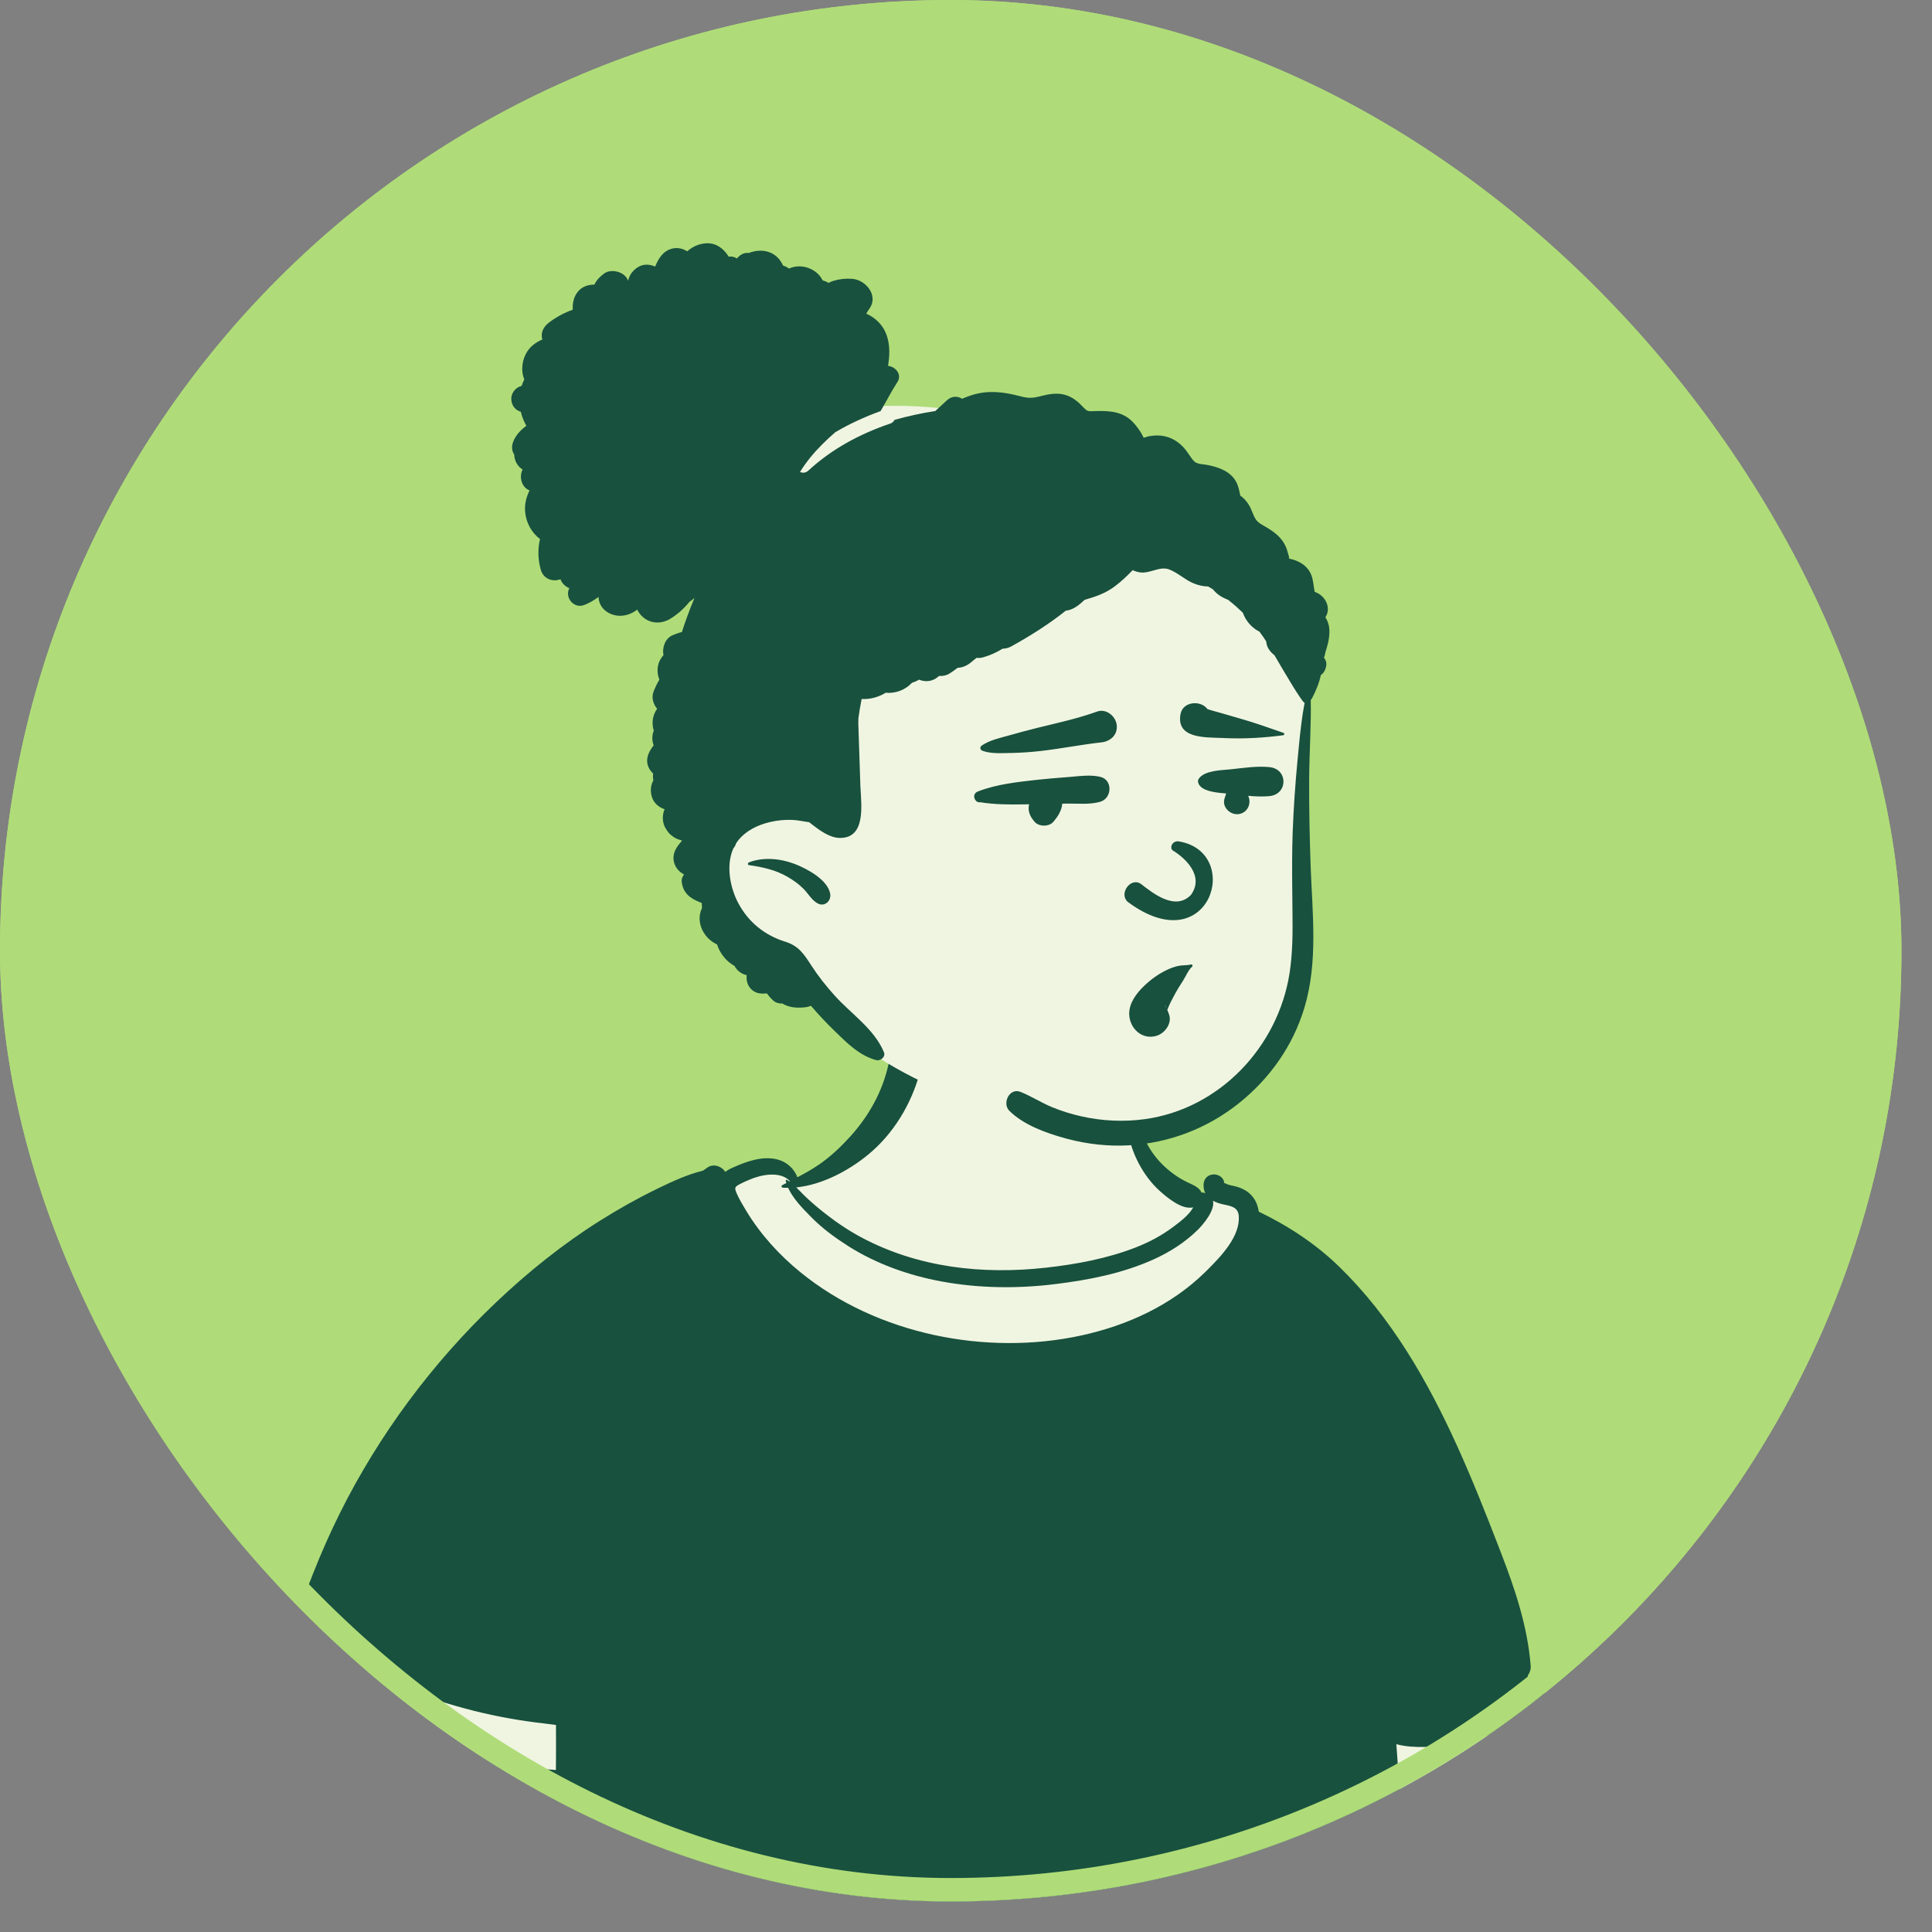
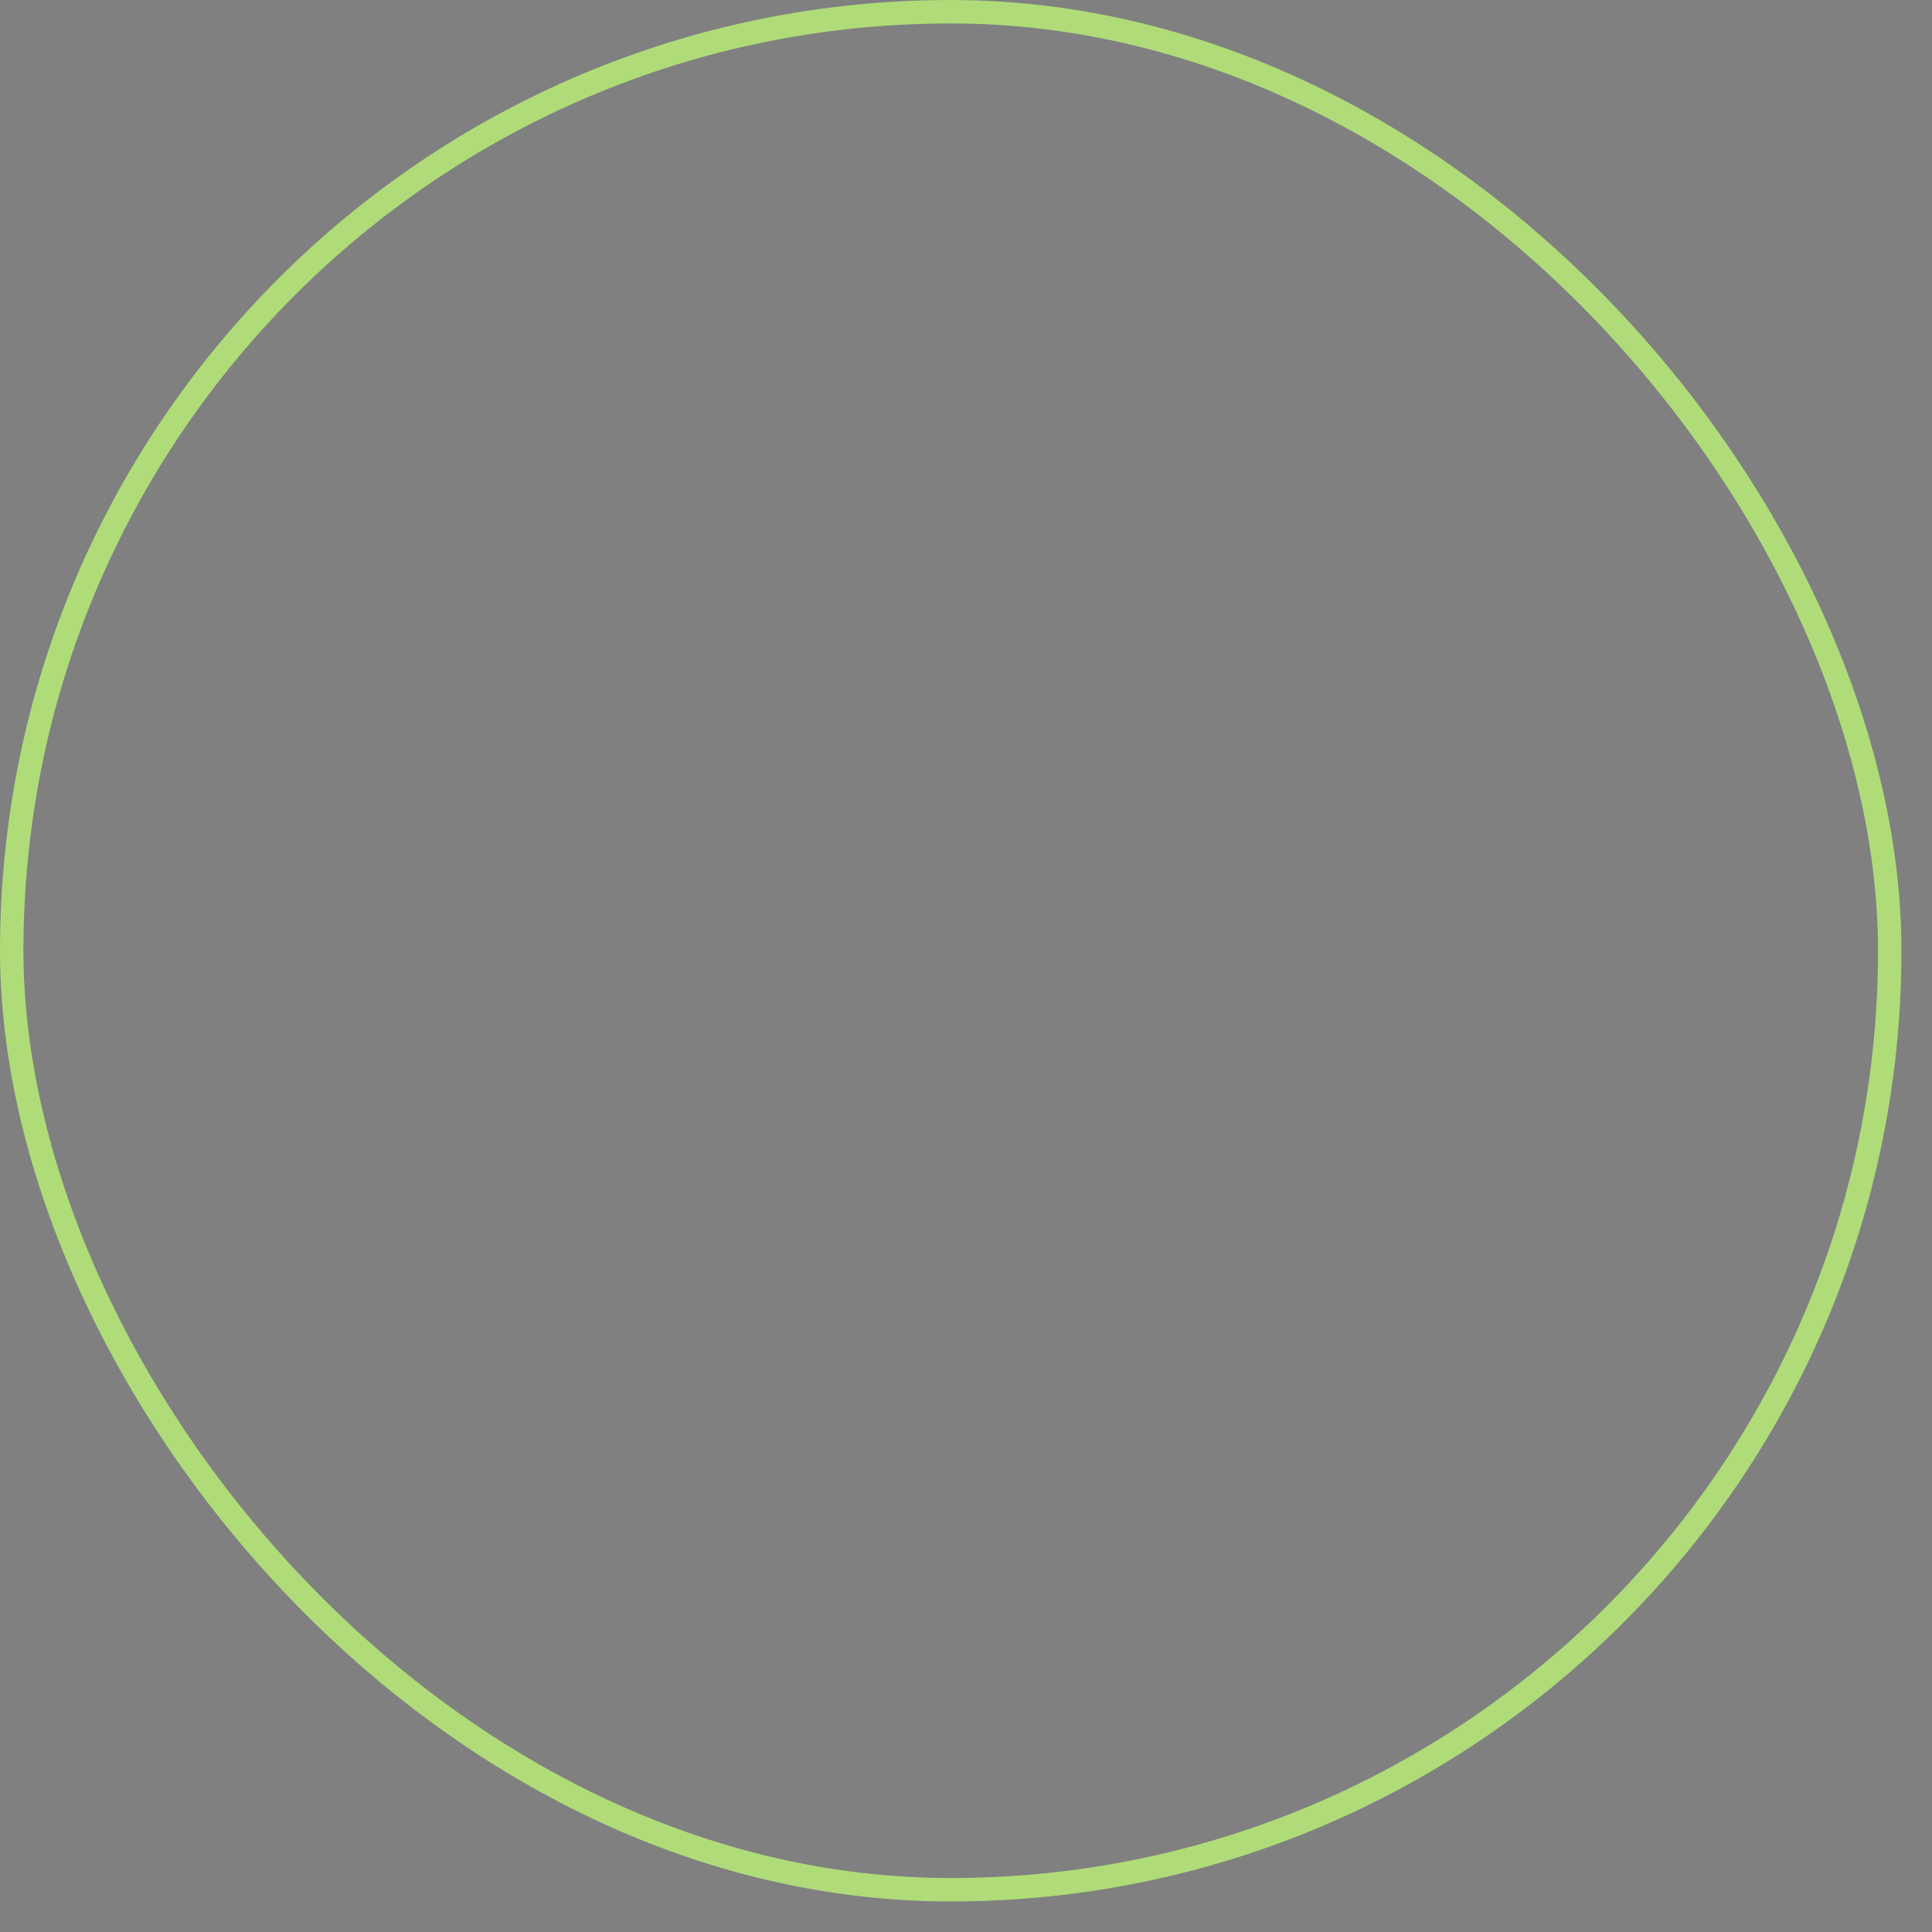
<svg xmlns="http://www.w3.org/2000/svg" width="57" height="57" viewBox="0 0 57 57" fill="none">
  <rect x="0" y="0" width="57" height="57" fill="#808080" stroke="none" />
  <g clip-path="url(#clip0_5_3033)">
-     <rect width="56.099" height="56.099" rx="28.049" fill="#AFDC78" />
-     <path fill-rule="evenodd" clip-rule="evenodd" d="M12.882 66.403C13.473 66.44 14.063 66.469 14.653 66.491C22.369 66.777 30.08 65.9 37.792 65.708C40.478 65.638 43.15 65.673 45.829 65.888C46.091 65.909 46.391 65.627 46.359 65.359C45.864 61.099 45.245 56.85 44.924 52.573C44.924 52.347 44.953 52.121 45.031 51.908C45.046 51.891 45.122 51.703 45.19 51.692C45.168 51.708 45.268 51.679 45.204 51.684C45.591 51.621 45.971 51.204 45.69 50.805C42.795 46.38 38.842 42.341 37.571 37.085C37.27 35.664 36.185 35.576 35.029 34.99C34.668 34.776 33.786 34.183 33.643 33.771C33.3 32.286 33.904 30.832 32.139 30.231C30.975 29.909 28.917 29.637 27.738 29.976C26.301 30.453 26.409 32.068 25.575 33.18C25.144 33.822 24.409 34.702 23.73 34.801C23.401 34.849 23.159 34.185 22.83 34.231C17.71 35.471 10.735 43.929 8.534 48.612C8.038 50.086 9.637 49.641 9.539 51.122C9.418 53.932 9.153 57.53 9.31 60.343C9.457 61.976 9.349 63.687 9.858 65.258C9.721 65.424 9.917 65.592 10.078 65.664C10.28 66.007 12.272 66.356 12.882 66.403Z" fill="#F0F5E1" />
    <path fill-rule="evenodd" clip-rule="evenodd" d="M26.211 31.41C26.345 30.813 27.297 31.069 27.134 31.663C26.881 32.583 26.357 33.453 25.616 34.063C25.044 34.534 24.265 34.954 23.492 35.032C23.564 35.102 23.634 35.177 23.707 35.249C23.872 35.412 24.047 35.563 24.227 35.709C24.598 36.008 24.983 36.277 25.404 36.502C27.086 37.402 28.985 37.609 30.864 37.4C31.755 37.3 32.66 37.132 33.498 36.807C33.886 36.656 34.264 36.459 34.597 36.209L34.684 36.144C34.86 36.012 35.093 35.825 35.203 35.622C34.87 35.697 34.448 35.343 34.217 35.137C33.964 34.911 33.751 34.619 33.594 34.32C33.286 33.734 33.123 32.977 33.381 32.348C33.398 32.306 33.453 32.313 33.458 32.359C33.535 33.092 33.733 33.779 34.261 34.322C34.495 34.562 34.775 34.764 35.081 34.904L35.124 34.923C35.255 34.984 35.392 35.054 35.447 35.183C35.468 35.181 35.489 35.182 35.51 35.188C35.528 35.193 35.545 35.198 35.561 35.204C35.525 35.133 35.505 35.049 35.509 34.949C35.522 34.565 36.052 34.553 36.125 34.895C36.112 34.85 36.094 34.894 36.127 34.908C36.127 34.904 36.126 34.899 36.125 34.895L36.126 34.899L36.128 34.908L36.127 34.908C36.129 34.914 36.13 34.92 36.131 34.927L36.131 34.935L36.131 34.928C36.13 34.923 36.13 34.918 36.129 34.914L36.128 34.908C36.133 34.91 36.14 34.912 36.148 34.912L36.151 34.913C36.163 34.918 36.207 34.938 36.22 34.944C36.308 34.976 36.407 34.986 36.497 35.014C36.693 35.074 36.865 35.174 36.984 35.343C37.07 35.464 37.118 35.603 37.138 35.748C38.004 36.163 38.824 36.703 39.51 37.371C41.043 38.862 42.112 40.727 42.989 42.658C43.435 43.641 43.833 44.645 44.222 45.652L44.283 45.811C44.701 46.893 45.069 47.987 45.16 49.15C45.168 49.254 45.134 49.352 45.074 49.433C45.096 49.521 45.106 49.608 45.103 49.694C45.103 49.707 45.102 49.72 45.101 49.734C45.241 49.731 45.378 49.79 45.508 49.954C45.561 49.937 45.618 49.935 45.674 49.953C46.017 50.062 46.072 50.438 46.137 50.752C46.203 51.076 46.232 51.408 46.233 51.739C46.233 51.858 46.165 52.007 46.049 52.058C45.833 52.153 45.599 52.216 45.374 52.302C45.206 52.367 45.037 52.428 44.866 52.486C44.961 52.651 44.991 52.88 45.043 53.053C45.123 53.324 45.188 53.596 45.242 53.873C45.61 55.759 45.864 57.664 46.209 59.553C46.381 60.5 46.581 61.44 46.785 62.38C46.886 62.842 46.992 63.303 47.107 63.762C47.169 64.007 47.232 64.252 47.298 64.495C47.317 64.566 47.336 64.637 47.355 64.708L47.39 64.832C47.465 64.873 47.529 64.936 47.573 65.021C47.736 65.334 47.642 65.686 47.331 65.862C46.993 66.054 46.589 65.873 46.403 65.562C46.272 65.342 46.229 65.051 46.164 64.807C46.091 64.532 46.022 64.257 45.955 63.981C45.499 62.107 45.194 60.201 44.964 58.287L44.948 58.15C44.831 57.165 44.718 56.178 44.645 55.188C44.609 54.702 44.581 54.215 44.563 53.728C44.554 53.478 44.569 53.225 44.583 52.975C44.589 52.866 44.599 52.755 44.602 52.646L44.603 52.63C44.604 52.619 44.605 52.605 44.606 52.589L44.607 52.571C44.267 52.677 43.922 52.765 43.574 52.84C42.832 53 42.073 53.089 41.317 53.044C41.422 54.293 41.56 55.54 41.752 56.778C41.937 57.971 42.151 59.161 42.393 60.344C42.514 60.938 42.644 61.531 42.782 62.122C42.856 62.438 42.94 62.751 43.007 63.068C43.046 63.257 43.058 63.415 42.979 63.592C43.066 63.829 43.144 64.067 43.22 64.292L43.243 64.359C43.378 64.752 43.635 65.154 43.367 65.541C43.228 65.74 43.003 65.854 42.775 65.861C42.772 65.864 42.767 65.867 42.763 65.869C42.64 65.934 42.499 65.947 42.365 65.919C42.162 65.959 41.958 65.997 41.753 66.032C41.248 66.119 40.74 66.191 40.231 66.251C39.262 66.367 38.287 66.43 37.313 66.464C33.744 66.593 30.172 66.368 26.602 66.432C24.784 66.465 22.965 66.547 21.149 66.655C20.243 66.709 19.337 66.767 18.43 66.812L18.149 66.826C17.339 66.864 16.527 66.894 15.717 66.835C15.701 66.834 15.689 66.828 15.681 66.819C15.401 66.787 15.12 66.531 15.148 66.234C15.269 64.972 15.39 63.709 15.511 62.447C15.726 60.196 15.944 57.946 16.164 55.697L16.195 55.372C16.269 54.614 16.34 53.854 16.376 53.093C16.195 53.08 16.015 53.064 15.835 53.044C13.885 52.832 12.016 52.243 10.221 51.471L10.148 51.439C9.987 51.369 9.81 51.299 9.628 51.224C9.631 51.567 9.62 51.911 9.618 52.252C9.616 52.816 9.62 53.381 9.622 53.946C9.625 55.109 9.67 56.272 9.728 57.434C9.83 59.484 9.95 61.533 10.131 63.579C10.177 64.093 10.239 64.607 10.283 65.122C10.309 65.425 10.246 65.678 9.968 65.837C9.831 65.916 9.725 65.883 9.589 65.819C9.256 65.664 9.247 65.297 9.215 64.977C9.191 64.736 9.169 64.496 9.147 64.254C9.101 63.739 9.061 63.225 9.029 62.709C8.9 60.66 8.863 58.613 8.951 56.562C8.992 55.602 9.052 54.64 9.131 53.682L9.149 53.461C9.215 52.696 9.256 51.893 9.391 51.122C8.848 50.882 8.31 50.577 8.061 50.07C7.738 49.411 8.093 48.848 8.599 48.46C8.594 48.394 8.599 48.33 8.613 48.27C8.758 47.643 9.002 47.022 9.237 46.424C9.474 45.822 9.736 45.23 10.024 44.65C11.18 42.328 12.758 40.206 14.64 38.419C15.575 37.531 16.598 36.71 17.689 36.022C18.231 35.681 18.786 35.367 19.361 35.087L19.446 35.045C19.846 34.852 20.295 34.646 20.74 34.538C20.786 34.504 20.833 34.471 20.88 34.44C21.055 34.324 21.293 34.408 21.396 34.574C21.447 34.535 21.505 34.501 21.571 34.47L21.637 34.44C22.036 34.26 22.516 34.093 22.949 34.211C23.218 34.284 23.43 34.481 23.526 34.733C23.744 34.618 23.958 34.5 24.168 34.355C24.505 34.123 24.81 33.834 25.084 33.532C25.634 32.924 26.033 32.212 26.211 31.41ZM45.285 50.582C45.247 50.593 45.208 50.597 45.167 50.592C45.241 50.601 45.093 50.644 45.052 50.665L45.049 50.667C44.975 50.709 44.901 50.75 44.825 50.789C44.649 50.882 44.469 50.965 44.286 51.043C43.926 51.196 43.554 51.313 43.172 51.4C42.798 51.483 42.406 51.533 42.023 51.541C41.767 51.545 41.463 51.534 41.197 51.458C41.228 51.922 41.262 52.385 41.3 52.848L41.824 52.728C42.348 52.608 42.871 52.485 43.388 52.336C43.776 52.224 44.158 52.093 44.536 51.951C44.735 51.877 44.931 51.798 45.126 51.714C45.222 51.672 45.313 51.621 45.402 51.571L45.479 51.527C45.461 51.32 45.429 51.117 45.382 50.913C45.357 50.805 45.315 50.694 45.285 50.582ZM9.416 48.399C9.349 48.614 9.247 48.816 9.014 48.864C8.932 48.881 8.863 48.872 8.806 48.844L8.792 48.872C8.601 49.263 8.544 49.677 8.985 49.978C9.183 50.114 9.4 50.232 9.624 50.338C10.024 50.528 10.45 50.681 10.852 50.836L10.932 50.867C11.651 51.148 12.381 51.404 13.122 51.619C13.875 51.835 14.64 52.01 15.415 52.12C15.742 52.166 16.071 52.199 16.401 52.22C16.407 51.778 16.404 51.334 16.403 50.892C16.285 50.877 16.169 50.862 16.057 50.848C15.714 50.809 15.373 50.76 15.034 50.699C14.326 50.573 13.625 50.398 12.941 50.175C11.674 49.761 10.495 49.169 9.416 48.399ZM23.307 34.847C23.019 34.543 22.468 34.653 22.121 34.8C22.015 34.845 21.91 34.89 21.809 34.945L21.79 34.956C21.672 35.023 21.673 35.063 21.73 35.197C21.805 35.373 21.908 35.544 22.007 35.708C22.429 36.41 22.984 37.022 23.619 37.538C25.866 39.367 29.094 40.012 31.904 39.4C33.253 39.106 34.553 38.513 35.546 37.541L35.637 37.451C36.037 37.052 36.587 36.474 36.548 35.882C36.53 35.597 36.297 35.581 36.058 35.526C35.961 35.503 35.868 35.471 35.787 35.426C35.852 35.706 35.505 36.121 35.326 36.296C34.951 36.662 34.5 36.948 34.022 37.162C33.113 37.57 32.124 37.763 31.139 37.884C30.022 38.023 28.881 38.011 27.772 37.806C26.807 37.627 25.856 37.29 25.026 36.764C24.646 36.523 24.27 36.248 23.953 35.928L23.886 35.86C23.656 35.628 23.39 35.348 23.252 35.044C23.2 35.045 23.148 35.043 23.097 35.04C23.06 35.038 23.041 34.986 23.077 34.967C23.118 34.946 23.159 34.924 23.2 34.903C23.193 34.88 23.187 34.858 23.182 34.836C23.178 34.816 23.198 34.799 23.216 34.809C23.241 34.824 23.264 34.84 23.287 34.856C23.294 34.854 23.3 34.85 23.307 34.847Z" fill="#18513E" />
    <path fill-rule="evenodd" clip-rule="evenodd" d="M25.709 11.989C33.181 11.622 38.251 17.498 38.469 19.842C38.621 21.468 38.518 23.638 38.518 25.091C38.518 25.833 38.893 28.088 38.469 29.17C37.525 31.576 36.459 33.462 33.504 33.462C30.549 33.462 26.045 31.934 24.498 29.965C24.215 29.605 20.706 26.973 20.706 24.903C20.706 20.488 20.377 12.25 25.709 11.989Z" fill="#F0F5E1" />
-     <path fill-rule="evenodd" clip-rule="evenodd" d="M20.611 7.22C21.037 7.087 21.309 7.279 21.503 7.575C21.545 7.566 21.587 7.567 21.633 7.578C21.644 7.581 21.672 7.591 21.693 7.599C21.709 7.606 21.723 7.614 21.737 7.623L21.746 7.618C21.778 7.584 21.811 7.552 21.847 7.526C21.929 7.469 22.013 7.452 22.092 7.464L22.129 7.45C22.445 7.341 22.786 7.392 23 7.663C23.041 7.715 23.075 7.773 23.103 7.835C23.167 7.855 23.227 7.886 23.279 7.923C23.316 7.906 23.354 7.892 23.395 7.881C23.628 7.822 23.872 7.878 24.062 8.02C24.154 8.089 24.222 8.176 24.273 8.275C24.332 8.288 24.39 8.313 24.444 8.346C24.491 8.323 24.538 8.301 24.587 8.286C24.764 8.232 24.955 8.212 25.14 8.226C25.538 8.255 25.923 8.709 25.657 9.098L25.648 9.11C25.615 9.157 25.585 9.205 25.558 9.255C25.653 9.296 25.745 9.351 25.83 9.421C26.245 9.76 26.282 10.282 26.204 10.775L26.201 10.796H26.202C26.422 10.816 26.613 11.046 26.483 11.262L26.476 11.272C26.3 11.543 26.149 11.843 25.98 12.129C25.515 12.297 25.065 12.503 24.642 12.753C24.379 12.983 24.128 13.226 23.907 13.497C23.797 13.632 23.696 13.775 23.603 13.924C23.677 13.959 23.769 13.957 23.847 13.886C24.538 13.247 25.373 12.799 26.262 12.498C26.326 12.477 26.368 12.436 26.392 12.388C26.786 12.276 27.188 12.189 27.594 12.127C27.705 12.021 27.823 11.919 27.934 11.813C28.076 11.678 28.254 11.681 28.387 11.765C28.453 11.735 28.521 11.709 28.589 11.685L28.632 11.671C28.649 11.665 28.666 11.658 28.684 11.653C29.16 11.508 29.595 11.561 30.063 11.681L30.123 11.696C30.342 11.754 30.479 11.745 30.69 11.692L30.714 11.685C30.939 11.627 31.179 11.584 31.408 11.645C31.648 11.71 31.808 11.853 31.971 12.026L31.988 12.043C32.064 12.125 32.108 12.133 32.208 12.132L32.315 12.128C32.719 12.117 33.115 12.134 33.417 12.446C33.529 12.561 33.649 12.724 33.721 12.873L33.732 12.895C33.735 12.902 33.738 12.908 33.741 12.914C33.784 12.907 33.852 12.88 33.884 12.873C34.324 12.788 34.691 12.919 34.974 13.265C35.036 13.341 35.129 13.49 35.194 13.571C35.217 13.591 35.238 13.611 35.258 13.633C35.365 13.7 35.515 13.696 35.634 13.72C35.958 13.784 36.305 13.907 36.47 14.215C36.539 14.343 36.564 14.484 36.593 14.624C36.702 14.696 36.788 14.799 36.854 14.91C36.935 15.045 36.969 15.211 37.062 15.339C37.13 15.432 37.233 15.481 37.331 15.538L37.368 15.56C37.659 15.732 37.886 15.924 37.982 16.262L37.99 16.292C38.006 16.344 38.06 16.492 38.013 16.469C38.054 16.492 38.123 16.5 38.16 16.512C38.362 16.579 38.537 16.686 38.645 16.875C38.726 17.018 38.741 17.168 38.764 17.326L38.774 17.39C38.777 17.406 38.78 17.424 38.783 17.441L38.786 17.459L38.787 17.459C38.823 17.475 38.859 17.492 38.895 17.51C39.062 17.608 39.176 17.778 39.176 17.975C39.176 18.071 39.146 18.146 39.102 18.212C39.138 18.265 39.165 18.322 39.185 18.386C39.226 18.509 39.229 18.644 39.215 18.772C39.199 18.925 39.159 19.065 39.113 19.212C39.095 19.268 39.088 19.347 39.061 19.401C39.111 19.464 39.14 19.542 39.131 19.618C39.118 19.727 39.068 19.855 38.969 19.916C38.92 20.154 38.816 20.398 38.713 20.593C38.701 20.615 38.687 20.636 38.671 20.652C38.686 21.43 38.628 22.214 38.624 22.991C38.62 23.837 38.638 24.684 38.667 25.529C38.717 26.93 38.895 28.378 38.48 29.744C38.141 30.861 37.462 31.821 36.551 32.549C35.618 33.293 34.494 33.724 33.3 33.791C32.692 33.825 32.075 33.756 31.487 33.599L31.424 33.582C30.856 33.426 30.197 33.188 29.779 32.772C29.558 32.552 29.781 32.085 30.105 32.213C30.426 32.341 30.714 32.529 31.032 32.662C31.317 32.78 31.614 32.871 31.914 32.938C32.517 33.073 33.157 33.103 33.77 33.019C35.982 32.717 37.706 30.885 38.046 28.712C38.14 28.11 38.139 27.499 38.132 26.891L38.125 26.225C38.12 25.668 38.118 25.11 38.138 24.553C38.164 23.837 38.215 23.12 38.283 22.406L38.319 22.035C38.361 21.6 38.408 21.163 38.49 20.734C38.423 20.737 37.895 19.837 37.602 19.334C37.495 19.249 37.405 19.144 37.37 19.008C37.363 18.98 37.359 18.951 37.357 18.923C37.293 18.823 37.226 18.726 37.155 18.632L37.14 18.625C37.128 18.619 37.119 18.615 37.113 18.612C36.959 18.524 36.83 18.392 36.742 18.239C36.712 18.187 36.687 18.133 36.668 18.078C36.542 17.955 36.41 17.837 36.271 17.727C36.258 17.716 36.244 17.706 36.23 17.695C36.054 17.63 35.899 17.531 35.786 17.388C35.739 17.359 35.692 17.331 35.644 17.303C35.5 17.302 35.355 17.268 35.214 17.21C34.956 17.105 34.749 16.895 34.49 16.799C34.215 16.696 33.926 16.929 33.635 16.887C33.56 16.876 33.486 16.854 33.418 16.821C33.253 16.994 33.079 17.158 32.887 17.301C32.608 17.509 32.323 17.604 32 17.697C31.84 17.849 31.66 17.996 31.444 18.017C30.943 18.416 30.408 18.753 29.845 19.066C29.754 19.116 29.664 19.138 29.579 19.139C29.402 19.25 29.209 19.335 29.005 19.394C28.942 19.412 28.876 19.416 28.811 19.408L28.634 19.552C28.511 19.651 28.38 19.699 28.254 19.702C28.178 19.761 28.099 19.816 28.017 19.869C27.93 19.926 27.817 19.95 27.703 19.943C27.529 20.112 27.304 20.13 27.115 20.052C27.089 20.067 27.062 20.081 27.032 20.096C26.992 20.115 26.949 20.131 26.906 20.144C26.709 20.356 26.421 20.466 26.132 20.438C25.917 20.569 25.666 20.638 25.421 20.622C25.383 20.81 25.352 20.998 25.326 21.186L25.323 21.325C25.323 21.347 25.323 21.365 25.323 21.376L25.324 21.381C25.348 21.987 25.361 22.593 25.384 23.199L25.387 23.247C25.414 23.777 25.544 24.742 24.764 24.721C24.473 24.713 24.184 24.5 23.957 24.324L23.926 24.299C23.908 24.286 23.89 24.272 23.873 24.258C23.703 24.236 23.536 24.195 23.365 24.189C23.154 24.181 22.933 24.203 22.727 24.251C22.364 24.335 22.013 24.5 21.776 24.798C21.756 24.824 21.736 24.852 21.718 24.879C21.701 24.936 21.673 24.988 21.635 25.033C21.411 25.535 21.54 26.198 21.788 26.657C22.083 27.204 22.549 27.582 23.136 27.773L23.165 27.782C23.566 27.907 23.719 28.149 23.937 28.485C24.141 28.801 24.375 29.095 24.627 29.374C25.113 29.914 25.796 30.36 26.079 31.044C26.137 31.182 25.973 31.311 25.846 31.276C25.35 31.137 25.002 30.784 24.641 30.434C24.391 30.191 24.151 29.939 23.925 29.673C23.878 29.695 23.826 29.71 23.772 29.716C23.533 29.745 23.286 29.733 23.077 29.605C22.98 29.614 22.88 29.58 22.805 29.512C22.737 29.449 22.678 29.381 22.628 29.309C22.552 29.316 22.478 29.318 22.407 29.306C22.372 29.303 22.339 29.294 22.309 29.279C22.252 29.257 22.199 29.223 22.149 29.17C22.05 29.063 22.012 28.913 22.03 28.769C22.01 28.765 21.991 28.76 21.971 28.754C21.839 28.709 21.736 28.62 21.671 28.499C21.554 28.433 21.449 28.345 21.37 28.251C21.273 28.136 21.2 28.007 21.157 27.865C21.112 27.844 21.069 27.82 21.028 27.792C20.732 27.593 20.562 27.218 20.678 26.871L20.682 26.86C20.688 26.844 20.699 26.818 20.712 26.788C20.71 26.763 20.708 26.739 20.707 26.715L20.703 26.641L20.643 26.616C20.348 26.498 20.148 26.34 20.112 26.008C20.105 25.939 20.131 25.869 20.174 25.811L20.173 25.793C20.154 25.782 20.136 25.772 20.12 25.762C19.959 25.659 19.859 25.475 19.87 25.285C19.881 25.111 19.977 24.973 20.085 24.845L20.116 24.809C20.119 24.806 20.122 24.803 20.125 24.8L20.053 24.777C20.007 24.762 19.964 24.748 19.934 24.731C19.815 24.665 19.715 24.575 19.653 24.461C19.644 24.447 19.634 24.433 19.626 24.418C19.546 24.273 19.536 24.086 19.587 23.93C19.593 23.911 19.601 23.894 19.609 23.877C19.392 23.8 19.224 23.642 19.203 23.35C19.196 23.235 19.221 23.121 19.276 23.023C19.263 22.957 19.261 22.889 19.269 22.821C19.192 22.749 19.133 22.662 19.106 22.556C19.056 22.355 19.148 22.165 19.285 21.99C19.234 21.852 19.231 21.695 19.289 21.556C19.267 21.487 19.254 21.413 19.254 21.338C19.252 21.171 19.304 21.031 19.387 20.912C19.27 20.769 19.214 20.579 19.283 20.402C19.333 20.275 19.389 20.16 19.454 20.052C19.42 19.971 19.4 19.88 19.4 19.777C19.4 19.593 19.469 19.448 19.575 19.329C19.529 19.111 19.622 18.846 19.826 18.75C19.902 18.714 20.005 18.676 20.118 18.646C20.16 18.514 20.205 18.383 20.252 18.252C20.325 18.046 20.405 17.843 20.489 17.642C20.44 17.684 20.39 17.724 20.337 17.76C20.171 17.97 19.951 18.152 19.766 18.261C19.4 18.477 18.981 18.349 18.8 17.987C18.63 18.114 18.426 18.189 18.209 18.163C17.962 18.134 17.736 17.975 17.674 17.726C17.666 17.69 17.66 17.651 17.66 17.612C17.518 17.713 17.37 17.805 17.207 17.858C17.001 17.926 16.789 17.764 16.762 17.562C16.751 17.482 16.766 17.412 16.798 17.352L16.778 17.344C16.775 17.343 16.771 17.341 16.768 17.34C16.659 17.289 16.575 17.196 16.535 17.089C16.3 17.18 16.031 17.073 15.957 16.816C15.868 16.509 15.863 16.199 15.932 15.901C15.683 15.72 15.521 15.417 15.493 15.1C15.473 14.873 15.528 14.662 15.624 14.468C15.388 14.38 15.307 14.073 15.419 13.851C15.27 13.766 15.174 13.586 15.171 13.411C15.105 13.311 15.084 13.182 15.139 13.037C15.211 12.846 15.359 12.687 15.529 12.562C15.455 12.433 15.4 12.293 15.366 12.149C15.226 12.108 15.112 11.995 15.089 11.825C15.06 11.612 15.201 11.431 15.39 11.384C15.411 11.319 15.437 11.255 15.469 11.194C15.375 10.973 15.389 10.693 15.509 10.451C15.617 10.238 15.791 10.107 16 10.016C15.947 9.834 16.017 9.653 16.195 9.518C16.412 9.353 16.649 9.226 16.899 9.137C16.877 8.841 17.001 8.538 17.294 8.435C17.373 8.407 17.454 8.397 17.537 8.397C17.597 8.267 17.698 8.16 17.829 8.066C18.028 7.924 18.399 8.011 18.509 8.234L18.514 8.245C18.52 8.258 18.526 8.27 18.532 8.282C18.554 8.174 18.606 8.071 18.689 7.988C18.897 7.778 19.117 7.774 19.329 7.864C19.368 7.768 19.415 7.676 19.472 7.593C19.68 7.29 20.023 7.251 20.274 7.415C20.375 7.327 20.487 7.259 20.611 7.22ZM22.096 25.443C22.514 25.279 23.021 25.328 23.434 25.485L23.464 25.496C23.829 25.64 24.422 25.96 24.493 26.369C24.53 26.581 24.328 26.765 24.123 26.653C23.945 26.556 23.845 26.361 23.703 26.22C23.562 26.079 23.405 25.967 23.233 25.868C22.875 25.662 22.499 25.582 22.096 25.523C22.05 25.516 22.062 25.456 22.096 25.443Z" fill="#18513E" />
-     <path fill-rule="evenodd" clip-rule="evenodd" d="M35.137 28.455C35.171 28.446 35.201 28.492 35.173 28.517C35.057 28.619 34.983 28.811 34.898 28.941C34.818 29.065 34.74 29.188 34.669 29.318C34.59 29.463 34.513 29.608 34.452 29.762L34.439 29.794C34.458 29.837 34.472 29.881 34.483 29.909L34.486 29.917C34.592 30.186 34.37 30.485 34.12 30.56C33.692 30.689 33.325 30.339 33.315 29.922C33.307 29.595 33.53 29.303 33.756 29.086C33.954 28.897 34.176 28.735 34.424 28.617C34.533 28.565 34.647 28.522 34.766 28.497C34.887 28.471 35.018 28.487 35.137 28.455ZM34.331 29.642C34.363 29.657 34.389 29.693 34.412 29.735C34.401 29.699 34.377 29.664 34.331 29.642ZM34.599 25.09C34.971 25.316 35.538 25.842 35.138 26.401C34.666 26.895 33.987 26.329 33.653 26.073C33.343 25.875 32.995 26.385 33.282 26.616C35.699 28.401 36.68 25.149 34.787 24.825C34.578 24.789 34.501 25.02 34.599 25.09ZM31.538 22.924L31.604 22.918C31.89 22.893 32.178 22.855 32.46 22.919C32.838 23.006 32.81 23.554 32.46 23.655C32.151 23.744 31.809 23.705 31.49 23.708C31.44 23.709 31.39 23.71 31.34 23.711C31.33 23.83 31.291 23.932 31.231 24.035C31.188 24.108 31.134 24.178 31.08 24.243C30.952 24.398 30.65 24.395 30.521 24.243C30.425 24.131 30.349 24.002 30.348 23.85C30.348 23.811 30.352 23.77 30.362 23.729L30.188 23.732C29.762 23.739 29.333 23.736 28.915 23.668C28.767 23.699 28.645 23.431 28.85 23.351C29.408 23.134 30.031 23.07 30.623 23.004C30.927 22.971 31.233 22.948 31.538 22.924ZM36.292 22.699L36.307 22.697C36.676 22.659 37.083 22.594 37.453 22.632C38.005 22.688 38.004 23.432 37.453 23.488C37.25 23.508 37.037 23.498 36.825 23.479C36.933 23.709 36.804 23.984 36.542 24.019C36.299 24.051 36.047 23.815 36.127 23.562L36.13 23.551C36.146 23.507 36.16 23.458 36.176 23.41L36.088 23.402C35.825 23.379 35.46 23.332 35.363 23.125C35.333 23.062 35.34 23.004 35.385 22.951C35.57 22.732 36.025 22.724 36.292 22.699ZM32.366 20.994C32.633 20.897 32.91 21.123 32.945 21.379C32.985 21.673 32.772 21.867 32.503 21.902L32.489 21.903C31.894 21.969 31.303 22.088 30.707 22.156C30.436 22.187 30.163 22.207 29.891 22.214L29.696 22.218C29.457 22.224 29.201 22.23 28.981 22.148L28.982 22.146C28.923 22.13 28.896 22.045 28.961 21.999C29.196 21.834 29.512 21.771 29.785 21.693C30.06 21.614 30.337 21.541 30.614 21.472C31.196 21.329 31.801 21.198 32.366 20.994ZM34.83 21.063C34.901 20.691 35.429 20.651 35.624 20.921C35.749 20.964 35.933 21.009 36.047 21.043C36.246 21.102 36.445 21.16 36.644 21.217C37.057 21.334 37.459 21.482 37.865 21.621C37.907 21.635 37.895 21.688 37.855 21.693C37.289 21.767 36.732 21.801 36.163 21.777L36.046 21.772C35.544 21.753 34.692 21.79 34.83 21.063Z" fill="#18513E" />
  </g>
  <rect x="0.346" y="0.346" width="55.407" height="55.407" rx="27.704" stroke="#AFDC78" stroke-width="0.691" />
  <defs>
    <clipPath id="clip0_5_3033">
-       <rect width="56.099" height="56.099" rx="28.049" fill="white" />
-     </clipPath>
+       </clipPath>
  </defs>
</svg>